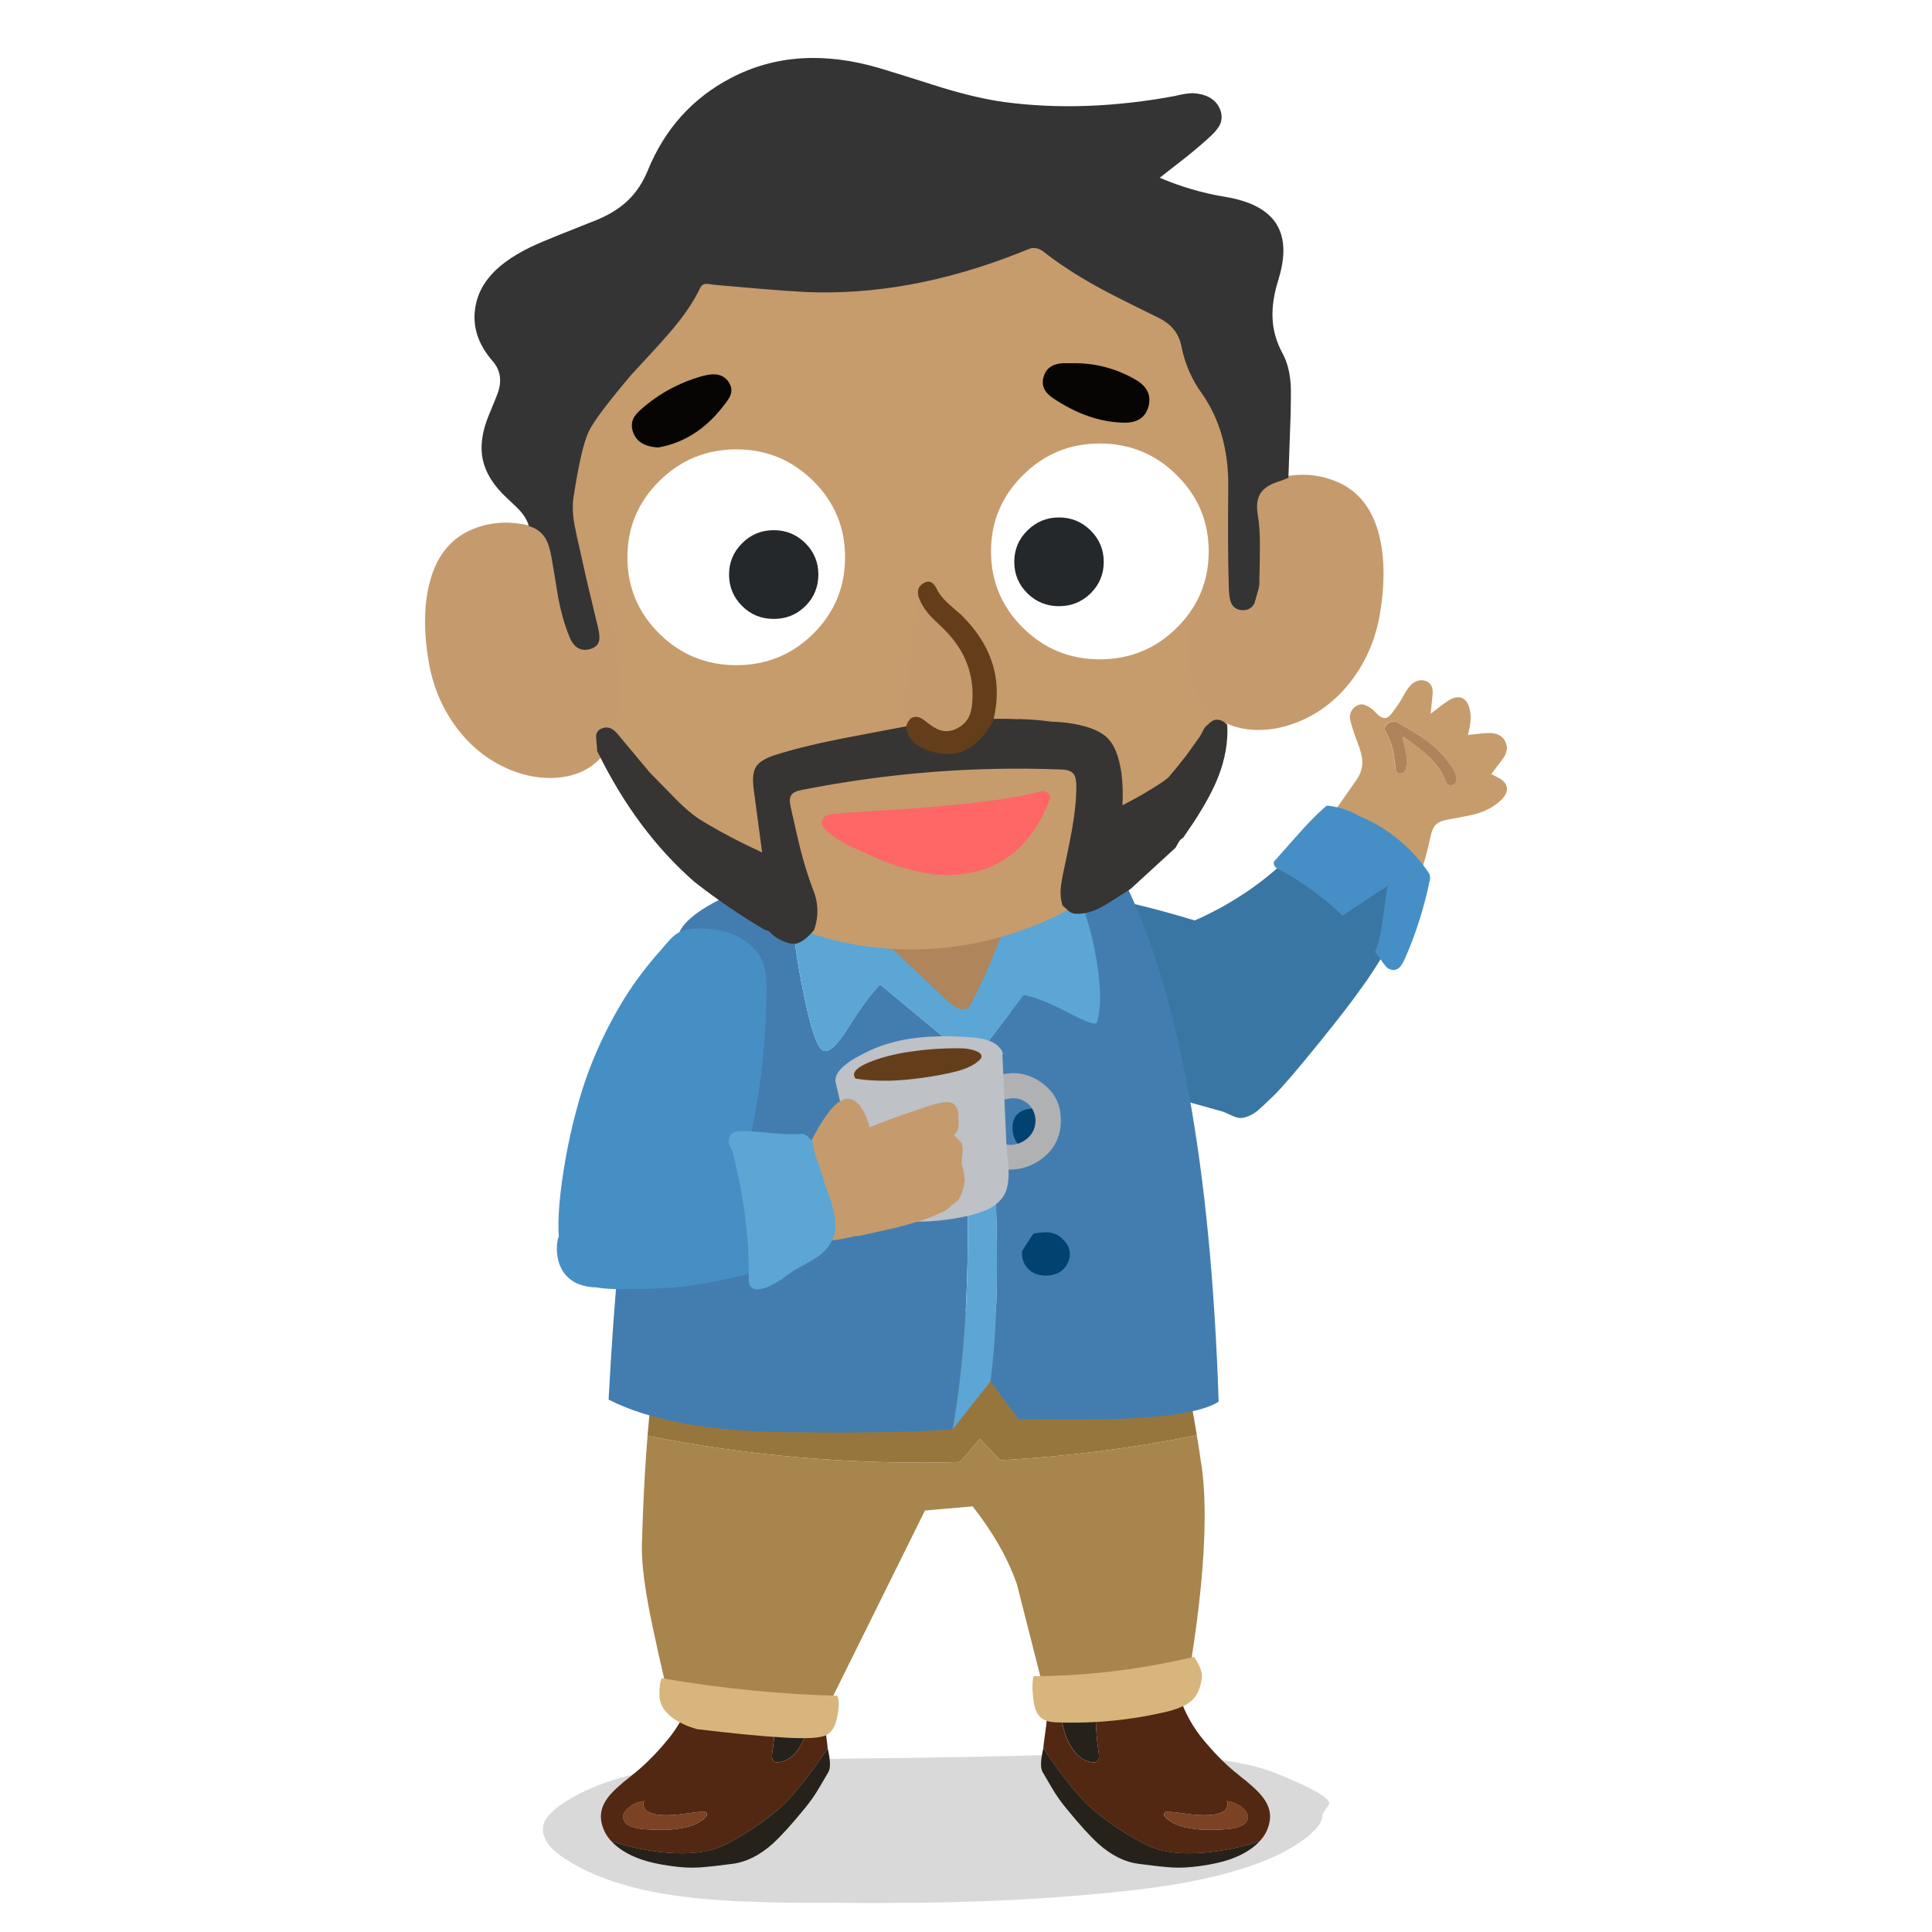
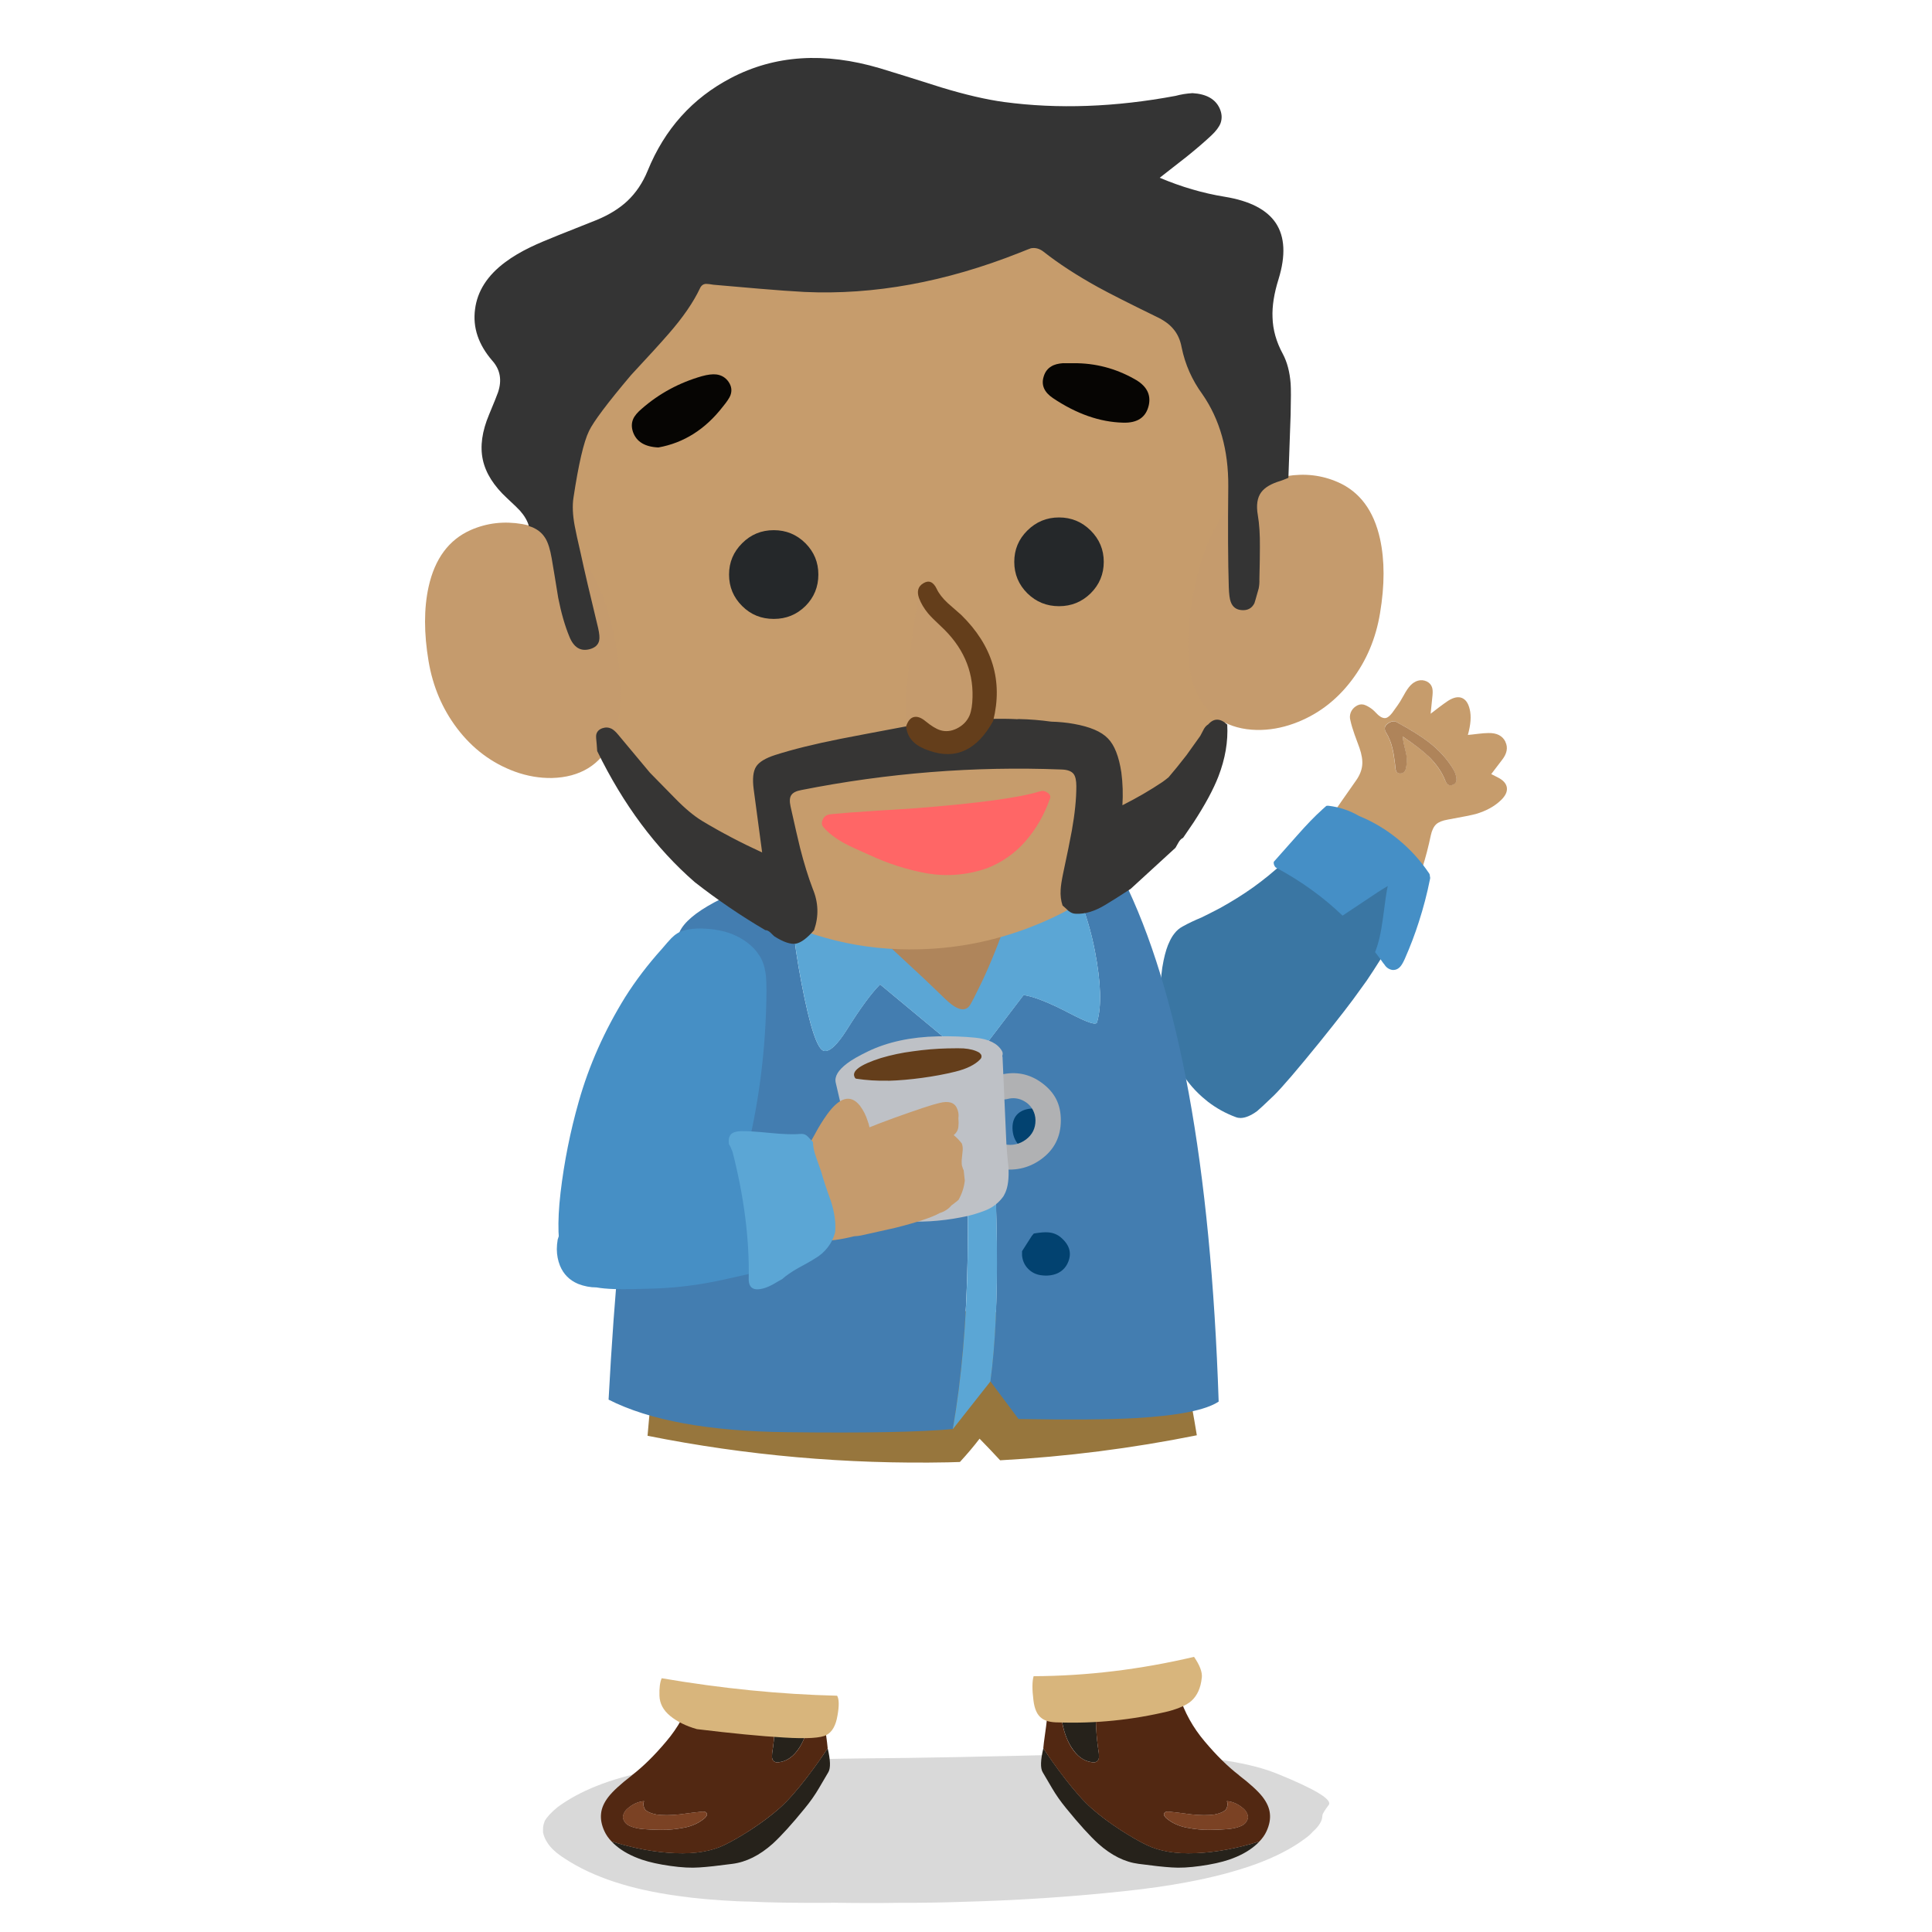
<svg xmlns="http://www.w3.org/2000/svg" fill="none" height="200" viewBox="0 0 200 200" width="200">
  <path d="m0 0h200v200h-200z" fill="#fff" />
  <path d="m86.075 196.964c2.596.043 4.916.047 6.963.014 2.477.005 4.613-.028 6.399-.094 5.826-.15 11.453-.521 16.876-1.104 2.539-.268 4.732-.583 6.583-.94 2.572-.474 4.912-1.085 7.025-1.837 2.112-.771 3.85-1.669 5.214-2.702.289-.202.536-.423.744-.663.668-.592 1.004-1.147 1.009-1.664.028-.018.028-.033 0-.051.028-.169.251-.531.658-1.072.408-.545-1.369-1.626-5.333-3.238-3.908-1.593-10.733-2.265-20.48-2.011-9.748.254-17.014.39-21.802.418-3.548.038-7.252.122-11.116.259-1.241.056-2.392.108-3.462.15-.981.061-1.89.127-2.728.207-2.108.188-3.998.432-5.674.747-3.841.771-6.91 1.993-9.203 3.67-.668.541-1.118 1.025-1.355 1.452-.118.292-.18.574-.18.846v.334c.081.395.237.757.464 1.086.341.549.957 1.104 1.843 1.663 2.894 1.894 6.787 3.172 11.685 3.835 1.786.258 3.818.437 6.091.545.431.019.881.033 1.34.038 1.871.103 4.684.145 8.431.126z" fill="#000" fill-opacity=".15" />
  <path d="m110.117 183.942c-.82-1.067-1.521-2.058-2.108-2.97-.294 1.227-.322 2.054-.076 2.477.256.437.578.991.976 1.663.398.682.881 1.373 1.459 2.077 1.345 1.655 2.453 2.872 3.32 3.666 1.354 1.212 2.752 1.908 4.187 2.091 1.449.193 2.586.32 3.415.371.838.062 1.833.01 2.993-.155 1.17-.164 2.151-.38 2.946-.648 1.085-.371 1.98-.851 2.686-1.448.17-.141.327-.286.464-.446-2.34.733-4.547 1.137-6.607 1.217-2.065.085-3.766-.202-5.106-.86-.777-.381-1.648-.883-2.624-1.508-1.17-.762-2.179-1.514-3.027-2.265-.819-.719-1.785-1.805-2.903-3.262m3.353-7.683c.014-.057.029-.108.048-.155l-3.785.263c.052.709.114 1.273.185 1.691.185 1.119.516 2.059.995 2.815.587.926 1.288 1.438 2.093 1.542.227.052.407.023.545-.075.123-.08.194-.212.218-.386.009-.103.004-.268-.015-.493-.27-1.664-.36-3.398-.279-5.202z" fill="#26221b" />
  <path d="m128.267 183.773c-1.16-.893-2.344-2.058-3.552-3.496-1.213-1.424-2.094-3.013-2.653-4.77l-8.549.601c-.019.047-.033.099-.047.155-.081 1.805.009 3.539.279 5.203.019.225.024.39.014.493-.018.174-.094.301-.217.385-.133.104-.318.127-.545.076-.805-.104-1.506-.616-2.094-1.542-.473-.761-.805-1.696-.994-2.815-.071-.418-.133-.982-.185-1.691l-1.227.094c-.028.789-.142 1.865-.341 3.233-.066.451-.118.879-.156 1.278.587.912 1.293 1.903 2.108 2.97 1.118 1.457 2.084 2.547 2.903 3.261.848.748 1.857 1.504 3.027 2.265.971.626 1.847 1.128 2.624 1.509 1.34.663 3.04.949 5.106.86 2.065-.08 4.267-.484 6.607-1.217.317-.329.568-.686.743-1.076.289-.635.403-1.236.341-1.8-.052-.564-.303-1.147-.762-1.739-.455-.587-1.265-1.33-2.435-2.232m.327 3.341c.237.174.408.381.512.616.123.268.118.507-.014.723-.124.278-.379.489-.763.63s-.815.23-1.303.263c-.478.043-1.079.071-1.814.076-.724.009-1.511-.066-2.358-.231-.848-.164-1.563-.498-2.141-1.001-.228-.225-.28-.404-.156-.54.052-.08.179-.122.388-.122.54.051 1.336.15 2.387.291.933.103 1.729.108 2.387.014.55-.103.938-.268 1.165-.493.133-.184.195-.39.185-.616 0-.099-.024-.193-.061-.277.568.047 1.094.268 1.581.662z" fill="#522812" />
  <path d="m129.105 187.73c-.104-.235-.275-.442-.512-.616-.487-.394-1.013-.615-1.581-.662.037.084.056.178.061.277.01.225-.052.432-.185.616-.227.225-.615.39-1.165.493-.663.094-1.459.089-2.387-.014-1.056-.146-1.852-.24-2.387-.291-.209 0-.336.042-.388.122-.124.131-.072.315.156.54.578.503 1.293.837 2.141 1.001.847.165 1.634.24 2.358.23.735-.009 1.341-.032 1.814-.075.488-.033.924-.122 1.303-.263.384-.141.635-.352.763-.63.132-.216.137-.456.014-.723z" fill="#7b4224" />
  <path d="m83.569 183.942c.819-1.067 1.52-2.058 2.108-2.97.294 1.227.322 2.054.076 2.477-.256.437-.578.991-.976 1.663-.398.682-.881 1.373-1.459 2.077-1.345 1.655-2.454 2.872-3.32 3.666-1.355 1.212-2.752 1.908-4.187 2.091-1.449.193-2.586.32-3.415.371-.838.062-1.833.01-2.993-.155-1.17-.164-2.15-.38-2.946-.648-1.085-.371-1.98-.851-2.686-1.448-.171-.141-.327-.286-.464-.446 2.34.733 4.547 1.137 6.607 1.217 2.065.085 3.765-.202 5.106-.86.777-.381 1.648-.883 2.624-1.508 1.17-.762 2.179-1.514 3.026-2.265.82-.719 1.786-1.805 2.904-3.262m-3.353-7.683c-.014-.057-.028-.108-.047-.155l3.784.263c-.052.709-.114 1.273-.185 1.691-.185 1.119-.516 2.059-.995 2.815-.587.926-1.288 1.438-2.094 1.542-.227.052-.407.023-.545-.075-.123-.08-.194-.212-.218-.386-.009-.103-.005-.268.014-.493.27-1.664.36-3.398.28-5.202z" fill="#26221b" />
  <path d="m65.414 183.773c1.161-.893 2.345-2.058 3.552-3.496 1.213-1.424 2.094-3.013 2.652-4.77l8.549.601c.019.047.033.099.047.155.081 1.805-.009 3.539-.279 5.203-.019.225-.024.39-.014.493.019.174.095.301.218.385.133.104.317.127.545.076.805-.104 1.506-.616 2.094-1.542.474-.761.805-1.696.995-2.815.071-.418.133-.982.185-1.691l1.227.094c.029.789.142 1.865.341 3.233.066.451.118.879.156 1.278-.587.912-1.293 1.903-2.108 2.97-1.118 1.457-2.084 2.547-2.904 3.261-.848.748-1.857 1.504-3.026 2.265-.971.626-1.847 1.128-2.624 1.509-1.34.663-3.041.949-5.106.86-2.065-.08-4.268-.484-6.607-1.217-.317-.329-.568-.686-.744-1.076-.289-.635-.403-1.236-.341-1.8.052-.564.303-1.147.763-1.739.455-.587 1.265-1.33 2.434-2.232m-.327 3.341c-.237.174-.407.381-.512.616-.123.268-.118.507.014.723.123.278.379.489.763.63.384.141.815.23 1.302.263.478.043 1.08.071 1.814.076.725.009 1.511-.066 2.359-.231.848-.164 1.563-.498 2.141-1.001.227-.225.279-.404.156-.54-.052-.08-.18-.122-.388-.122-.54.051-1.336.15-2.387.291-.933.103-1.729.108-2.387.014-.549-.103-.938-.268-1.165-.493-.133-.184-.194-.39-.185-.616 0-.099.024-.193.062-.277-.568.047-1.094.268-1.582.662z" fill="#522812" />
  <path d="m64.576 187.73c.104-.235.275-.442.511-.616.488-.394 1.014-.615 1.582-.662-.038.084-.057.178-.062.277-.009.225.052.432.185.616.227.225.616.39 1.165.493.663.094 1.459.089 2.387-.014 1.056-.146 1.852-.24 2.387-.291.208 0 .336.042.388.122.123.131.071.315-.156.54-.578.503-1.293.837-2.141 1.001-.848.165-1.634.24-2.359.23-.734-.009-1.34-.032-1.814-.075-.488-.033-.924-.122-1.303-.263-.384-.141-.635-.352-.762-.63-.133-.216-.137-.456-.014-.723z" fill="#7b4224" />
  <path d="m123.895 148.579c-.64-3.966-1.483-8.021-2.52-12.166l-52.465-1.687c-.819 4.083-1.445 8.717-1.876 13.905 10.202 2.04 20.57 2.956 31.104 2.749.412-.009.824-.018 1.232-.037.758-.823 1.435-1.626 2.036-2.411.763.78 1.473 1.527 2.127 2.237 6.877-.376 13.665-1.241 20.362-2.59z" fill="#97763d" />
-   <path d="m124.378 151.738c-.142-1.048-.303-2.096-.483-3.158-6.697 1.348-13.485 2.213-20.362 2.589-.654-.71-1.364-1.452-2.127-2.237-.601.785-1.283 1.588-2.036 2.411-.412.014-.819.028-1.231.037-10.534.207-20.902-.709-31.104-2.749-.104 1.316-.204 2.674-.284 4.061-.133 2.33-.232 4.76-.303 7.288-.047 1.937.332 4.798 1.146 8.586.81 3.797 1.397 6.293 1.752 7.486.355 1.203 2.425 2.096 6.205 2.679s6.366.602 7.758.052c1.402-.55 2.363-1.584 2.88-3.102l9.563-19.314 4.935-.428c2.108 2.679 3.633 5.357 4.576 8.036l2.718 10.677c.351 2.519 2.97 3.426 7.849 2.711 4.892-.709 7.317-2.095 7.275-4.149 1.539-9.352 1.97-16.509 1.288-21.476z" fill="#a7854c" />
  <path d="m124.412 173.679c.066-.564-.204-1.288-.806-2.162-5.555 1.307-11.092 1.979-16.606 2.002-.156.536-.161 1.372-.018 2.5.108.898.388 1.513.838 1.842.369.296.947.442 1.733.442 3.861.132 7.664-.254 11.406-1.151 1.094-.296 1.885-.649 2.358-1.062.621-.555.986-1.359 1.09-2.411z" fill="#d8b57c" />
  <path d="m86.695 177.598c.185-1.024.171-1.711-.038-2.058-5.887-.141-11.941-.747-18.159-1.81-.18.409-.256 1.016-.232 1.81.024.803.393 1.504 1.108 2.091.72.592 1.643 1.048 2.771 1.368 3.633.441 6.636.733 9.009.869 2.373.146 3.846.056 4.414-.268.578-.31.957-.977 1.127-2.002z" fill="#d8b57c" />
-   <path d="m131.019 113.775c.469-.902.734-2.058.796-3.463.066-1.391-.071-2.843-.408-4.352-.516-2.194-1.331-4.192-2.444-5.987-.672-1.156-1.208-1.983-1.615-2.486-.526-.672-1.066-1.161-1.606-1.466-.203-.122-.412-.216-.62-.282-4.343-1.396-8.758-2.509-13.243-3.341-.748-.136-1.88-.324-3.382-.573-.871-.127-1.444-.202-1.714-.23-.275-.024-.469-.009-.583.038-.08.033-.246.132-.497.301-.938.545-1.668 1.302-2.179 2.275-.1.188-.19.381-.275.578-.573 1.396-.767 2.82-.582 4.267.132 1.184.516 2.538 1.155 4.056.54 1.377 1.227 2.674 2.065 3.881.621.875 1.369 1.603 2.25 2.186.057.033.119.065.185.098.379.221.876.428 1.482.611.394.122.981.292 1.758.517l4.324 1.457c3.453 1.147 6.361 2.035 8.72 2.66.521.146 1.515.423 2.993.836 1.331.212 2.307-.056 2.923-.799.184-.239.355-.493.506-.766z" fill="#3a76a3" />
  <path d="m155.842 76.786c-.303-.62-.89-.921-1.762-.902-.298 0-.653.033-1.065.08-.474.056-.824.099-1.061.117.298-1.067.365-1.955.189-2.665-.147-.625-.421-1.015-.819-1.17-.389-.15-.857-.052-1.412.296-.246.165-.544.376-.899.644l-.915.7.195-1.913c.033-.343.019-.62-.048-.818-.09-.273-.275-.479-.563-.62-.294-.132-.592-.155-.9-.07-.28.08-.536.244-.768.484-.213.221-.445.559-.691 1.015-.303.545-.521.898-.649 1.062-.128.165-.308.418-.564.785-.232.291-.44.461-.62.512-.242.056-.516-.042-.82-.305-.326-.343-.577-.578-.753-.696-.303-.207-.559-.334-.772-.385-.274-.056-.54.005-.795.183-.247.165-.422.381-.526.649-.1.273-.109.55-.024.832.085.404.228.879.422 1.429.113.315.284.78.511 1.396.237.681.332 1.274.284 1.781-.052.526-.26 1.053-.63 1.579-.625.879-2.012 2.871-4.153 5.982h.047c-.18.24-.294.517-.341.841-.038.634.123 1.212.474 1.725.289.498.691.987 1.203 1.462.374.343.871.733 1.492 1.17 1.099.771 2.273 1.391 3.524 1.866.98.352 1.837.352 2.581 0 .298-.061.535-.23.715-.507l.081-.15.014-.085c.914-2.087 1.61-4.295 2.093-6.617.114-.522.303-.907.559-1.147.251-.226.644-.385 1.189-.479 1.563-.282 2.534-.479 2.913-.583 1.075-.315 1.947-.794 2.614-1.443.46-.446.659-.879.597-1.297-.066-.418-.379-.766-.942-1.048l-.673-.343 1.075-1.41c.554-.681.682-1.325.389-1.927m-6.224 4.018c-.369-.921-.966-1.776-1.781-2.561-.592-.564-1.468-1.231-2.629-2.007.019.305.105.78.266 1.419.137.54.184.963.146 1.269-.037.385-.08.62-.113.714-.09.259-.265.395-.526.404-.256.014-.417-.089-.493-.324-.018-.061-.047-.277-.08-.648-.085-.705-.18-1.255-.275-1.645-.147-.597-.355-1.123-.63-1.565-.227-.39-.194-.7.105-.935.359-.273.682-.338.956-.197 1.431.78 2.53 1.466 3.302 2.054 1.113.855 1.975 1.809 2.586 2.857.132.24.227.479.279.714.118.447.005.738-.336.874-.351.141-.606 0-.772-.432z" fill="#c69c6c" />
  <path d="m147.842 78.262c.819.78 1.411 1.631 1.781 2.561.166.428.426.569.781.423.337-.127.45-.418.337-.874-.052-.235-.142-.475-.28-.714-.616-1.048-1.478-2.002-2.586-2.857-.767-.587-1.866-1.274-3.301-2.054-.275-.141-.592-.075-.957.197-.308.244-.346.559-.104.935.275.446.483.968.63 1.565.099.39.189.935.274 1.645.034.371.062.587.081.648.071.24.232.348.488.334s.426-.15.526-.404c.038-.094.08-.334.123-.724.038-.31-.01-.733-.147-1.269-.166-.644-.256-1.123-.275-1.429 1.184.804 2.061 1.48 2.629 2.026z" fill="#af845a" />
  <path d="m143.774 97.821c.976-1.696 1.643-3.543 2.003-5.531-1.023-.987-2.103-1.866-3.235-2.641-.379-.259-.739-.498-1.089-.728-2.112-1.391-4.002-2.284-5.665-2.679l-.374.352c-1.625 1.95-3.51 3.698-5.665 5.249-1.089.775-2.25 1.499-3.486 2.18-.748.39-1.378.71-1.894.959-.715.296-1.374.606-1.966.94-.322.174-.601.413-.838.728-.185.23-.346.498-.483.799-.242.475-.45 1.133-.626 1.969-.213 1.006-.307 2.011-.284 3.017-.004.099-.009.197-.019.282.01.174.019.343.038.512.081 1.386.289 2.749.625 4.098.232 1.076.616 2.11 1.161 3.102.63 1.184 1.459 2.232 2.486 3.139.185.16.375.319.574.479.885.682 1.852 1.213 2.894 1.598.156.061.322.089.502.089.497-.009 1.065-.249 1.7-.709.18-.141.763-.682 1.752-1.631.853-.841 2.44-2.693 4.756-5.55 1.994-2.472 3.348-4.23 4.073-5.268.27-.367.526-.724.767-1.062.995-1.476 1.762-2.707 2.307-3.689z" fill="#3a76a3" />
  <path d="m143.66 91.726c-.109.446-.279 1.603-.516 3.454-.189 1.415-.455 2.538-.796 3.384.294.371.573.747.843 1.133l.119.146c.189.305.455.498.805.563.322.033.597-.075.834-.333.151-.169.307-.437.473-.808.564-1.278 1.047-2.547 1.45-3.811.473-1.462.862-2.942 1.16-4.446.028-.103.024-.211-.014-.329 0-.122-.038-.235-.119-.329-.885-1.306-1.942-2.462-3.164-3.459-1.222-1.01-2.567-1.814-4.035-2.416-.985-.573-2.041-.926-3.169-1.062-.071-.009-.146-.005-.232.014l-.445.395-.014.019c-.73.653-1.573 1.527-2.544 2.627-.544.611-1.359 1.527-2.434 2.744-.024.136 0 .273.071.409.062.127.161.221.298.273 2.506 1.353 4.76 2.984 6.75 4.892.331-.211 1.113-.733 2.344-1.56.952-.653 1.729-1.151 2.331-1.504z" fill="#458fc6" />
  <path d="m98.627 147.94c1.814-10.409 2.051-23.478.706-39.203l-8.227-6.833c-.895.893-2.056 2.472-3.477 4.742-.985 1.551-1.762 2.261-2.335 2.138-.682-.145-1.454-2.467-2.316-6.974-.895-4.638-1.241-8.496-1.042-11.574-6.806 2.166-10.666 4.244-11.585 6.231-1.558 3.379-3.088 9.878-4.599 19.503-1.227 7.867-2.141 17.505-2.752 28.92 4.244 2.157 10.396 3.28 18.448 3.369 8.057.099 13.778-.009 17.174-.324m17.61-57.023c-2.046-1.184-4.49-2.185-7.318-3.017 2.17 2.984 3.647 6.509 4.434 10.574.625 3.252.701 5.705.217 7.355-.08.329-.989.037-2.737-.879-2.193-1.151-3.818-1.795-4.869-1.941l-3.846 5.047c1.298 15.706 1.435 27.356.402 34.936l2.923 3.91c5.271.094 9.316.061 12.139-.094 4.4-.259 7.256-.827 8.578-1.711-.815-24.475-4.121-42.539-9.923-54.194z" fill="#437db0" />
  <path d="m102.118 108.061 3.846-5.047c1.051.145 2.676.789 4.869 1.941 1.747.911 2.657 1.207 2.737.878.483-1.654.408-4.102-.218-7.354-.781-4.065-2.259-7.59-4.433-10.574-2.932-.846-6.276-1.504-10.041-1.969-6.882 1.476-12.528 2.914-16.937 4.309-.204 3.078.147 6.936 1.042 11.575.862 4.507 1.634 6.828 2.316 6.974.573.122 1.35-.592 2.335-2.138 1.421-2.27 2.581-3.849 3.477-4.742l8.227 6.833c1.345 15.724 1.109 28.789-.706 39.202l3.893-4.939c1.032-7.584.895-19.23-.403-34.935z" fill="#5ba6d5" />
  <path d="m105.802 129.528v.451c.057.536.261.987.616 1.353.36.376.805.602 1.331.677.625.089 1.184.028 1.677-.178.492-.217.852-.564 1.084-1.039.469-.973.261-1.852-.63-2.641-.383-.348-.843-.536-1.369-.578-.355-.028-.847.009-1.491.122l-.209.249-1.009 1.579z" fill="#024270" />
  <path d="m107.019 114.744c-.696.009-1.245.188-1.639.54-.383.353-.573.846-.568 1.48.01.715.232 1.312.677 1.796.45.474 1.014.714 1.687.723h.099c.63-.014 1.16-.235 1.587-.653.426-.413.63-.912.615-1.49-.009-.596-.265-1.142-.776-1.649-.517-.498-1.08-.747-1.686-.747z" fill="#024270" />
  <path d="m90.698 87.844c-1.601.16-3.031.423-4.296.789-.848.24-1.615.526-2.316.86-.237.103-.412.202-.516.291-.171.141-.261.31-.261.498-.009.15.043.287.147.404.1.127.232.207.393.235.081.103.151.179.208.216.966.663 1.989 1.447 3.064 2.359.763.639 1.724 1.49 2.88 2.552 3.529 3.276 5.452 5.061 5.764 5.362l1.563 1.499c.663.663 1.16 1.091 1.492 1.288.748.451 1.298.371 1.649-.235.189-.329.445-.837.777-1.513.502-.992.98-2.049 1.439-3.163.886-2.101 1.625-4.244 2.217-6.434.322-1.142.611-2.397.876-3.76.043-.141.014-.282-.076-.418-.08-.136-.198-.226-.355-.273-.237.024-.431-.056-.578-.235-1.435-.291-3.04-.475-4.812-.54-1.246-.052-2.87-.056-4.864-.009-1.805.047-3.273.122-4.395.226z" fill="#af855b" />
  <path d="m103.575 111.261c-.383.094-.653.301-.814.611-.142.287-.161.597-.067.935.095.339.275.602.536.795.307.206.648.263 1.037.169.62-.165 1.208-.09 1.757.221.549.31.914.775 1.089 1.391.053.197.081.399.081.597 0 .831-.332 1.494-.995 1.987-.653.484-1.392.649-2.216.494-.384-.071-.73 0-1.038.221-.27.192-.454.456-.549.794-.095.348-.076.653.066.926.157.305.431.488.824.559 1.677.31 3.174 0 4.486-.949 1.364-.987 2.046-2.331 2.046-4.032 0-1.702-.649-2.9-1.942-3.863-1.284-.954-2.719-1.241-4.301-.86z" fill="#b0b1b3" />
  <path d="m87.671 110.101c-.919.695-1.302 1.353-1.156 1.978 1.047 4.413 2.003 8.835 2.87 13.266.043.165.133.287.261.367.095.122.213.197.355.221 2.089.451 4.182.615 6.28.493 1.108-.07 2.174-.202 3.188-.404.89-.155 1.757-.404 2.595-.742.744-.306 1.35-.79 1.824-1.457l.185-.367c.27-.606.379-1.457.327-2.552-.124-1.212-.199-2.077-.223-2.589l-.393-8.872-.029-.132c.071-.193.057-.367-.037-.522-.446-.77-1.36-1.226-2.738-1.367-1.222-.122-2.52-.169-3.893-.141-2.795.061-5.21.583-7.237 1.56-.952.461-1.677.874-2.174 1.25z" fill="#bec1c6" />
  <path d="m91.958 111.882c1.127-.033 2.292-.136 3.5-.301 1.212-.164 2.354-.376 3.42-.639 1.212-.296 2.088-.733 2.624-1.316.071-.08.104-.169.104-.272 0-.104-.038-.198-.119-.273l-.014-.014c-.042-.052-.085-.089-.132-.118-.413-.235-.943-.371-1.601-.418-.246-.019-.805-.019-1.677 0-1.16.028-2.349.127-3.567.301-1.146.146-2.25.381-3.316.7-2.122.677-3.027 1.33-2.714 1.965.029.084.081.141.156.169 1.075.164 2.183.235 3.33.206z" fill="#643e1b" />
  <path d="m79.206 120.106c-.412.432-.682.94-.815 1.522-.27 1.222-.142 2.397.393 3.525.54 1.137 1.374 1.988 2.491 2.552 1.023.512 2.193.766 3.514.766 1.075.009 2.288-.155 3.633-.494.237-.009.474-.033.706-.08l3.5-.78c2.335-.587 3.884-1.104 4.656-1.546.488-.145.895-.413 1.217-.794.166-.113.407-.301.72-.559.36-.635.578-1.302.654-2.002l-.118-1.095c0-.042-.014-.052-.038-.028l-.142-.442c-.033-.258-.033-.522 0-.78l.081-.794c.019-.259-.014-.494-.09-.701-.246-.319-.526-.61-.838-.869.279-.226.441-.512.483-.86.028-.296.028-.592 0-.898.052-.366 0-.709-.156-1.038-.27-.597-.881-.771-1.838-.522-.692.155-2.264.677-4.718 1.56-1.198.442-2.027.757-2.491.95-.052-.254-.114-.465-.185-.639-.175-.583-.445-1.119-.815-1.612-.962-1.189-2.094-.879-3.396.926-.464.648-.876 1.32-1.246 2.016l-.369.662-.028.08c-.426.193-.971.381-1.625.573-1.104.32-1.663.484-1.677.494-.578.164-1.066.47-1.468.912z" fill="#c59b6d" />
  <path d="m78.596 98.902c-.185-.291-.388-.55-.602-.766-.796-.804-1.8-1.372-3.017-1.706-.692-.179-1.402-.277-2.136-.301-.114-.009-.232-.014-.355-.014-.644 0-1.222.075-1.729.221-.436.117-.862.381-1.269.794-.237.249-.564.616-.971 1.104-1.445 1.603-2.714 3.27-3.803 4.995-2.141 3.464-3.742 7.063-4.798 10.795-.886 3.111-1.516 6.264-1.89 9.455-.18 1.546-.246 2.895-.208 4.046.019.475.057.916.104 1.325.208 1.509.824 2.566 1.847 3.172.554.32 1.198.503 1.928.546.242.009.497.009.772 0 .862-.085 1.743-.329 2.648-.743 1.473-.648 2.979-1.541 4.509-2.679.943-.705 2.283-1.804 4.012-3.303.744-.621 1.388-1.288 1.942-1.988.332-.47.621-1.02.867-1.654.18-.451.369-1.048.564-1.781 1.516-5.762 2.292-11.716 2.335-17.872 0-.578-.024-1.072-.052-1.485-.024-.132-.043-.259-.052-.376-.099-.677-.313-1.278-.644-1.795z" fill="#468fc5" />
  <path d="m75.498 119.194c-1.492.127-2.724.263-3.699.418-2.842.48-5.428 1.283-7.763 2.406-3.448 1.659-5.551 3.76-6.304 6.297-.057.348-.09.682-.09 1.001.005.607.114 1.175.327 1.706.36.879.985 1.509 1.876 1.885.635.249 1.269.366 1.899.366.512.09 1.123.146 1.838.17.294.009.606.014.933.014.621 0 1.506-.019 2.662-.052 2.615-.052 5.186-.367 7.72-.935 1.937-.428 3.121-.696 3.552-.809 1.345-.324 2.506-.672 3.486-1.038.71-.259 1.25-.71 1.625-1.368.237-.427.355-.855.355-1.287 0-.301-.062-.602-.185-.912-.303-2.43-.767-4.817-1.388-7.167-.043-.216-.147-.394-.313-.531-.028-.197-.109-.361-.251-.493-.118-.108-.246-.164-.379-.169-.029 0-.057 0-.09.014-.933.07-1.644.131-2.122.183-.223.028-1.449.132-3.685.31z" fill="#468fc5" />
  <path d="m75.66 117.437c-.194.206-.261.54-.208 1.001.133.197.256.465.379.794 1.189 4.638 1.748 8.995 1.677 13.074-.043 1.034.497 1.377 1.625 1.038.261-.08.578-.216.943-.418.393-.235.692-.404.89-.508.403-.366.952-.747 1.653-1.146.796-.423 1.383-.757 1.757-1.001.516-.296.952-.677 1.312-1.147.369-.47.62-.987.762-1.56.095-.912-.043-1.974-.421-3.186-.488-1.344-.824-2.364-1.009-3.055-.028-.084-.204-.592-.535-1.522-.218-.607-.327-1.133-.327-1.575-.218-.244-.388-.423-.511-.545-.199-.216-.436-.315-.706-.301-.762.071-1.8.038-3.121-.089-1.468-.146-2.51-.211-3.121-.197-.497.018-.843.131-1.037.338z" fill="#5ba6d5" />
  <path d="m112.47 21.239c-3.419-1.382-7.81-2.157-13.172-2.321-5.722-.165-11.079.385-16.071 1.649-5.674 1.419-10.539 3.684-14.602 6.791-4.992 3.821-8.398 8.793-10.207 14.916-1.573 5.334-1.913 11.41-1.018 18.234l.18 1.222c1.108 7.886 3.671 14.728 7.687 20.522 3.514 5.071 7.829 9.023 12.94 11.847 5.362 2.956 11.036 4.347 17.018 4.168 3.443-.085 6.797-.681 10.065-1.79 3.263-1.1 6.29-2.655 9.08-4.667.236-.179.44-.366.606-.569.905-.696 1.738-1.424 2.501-2.18 1.965-1.894 3.756-3.872 5.361-5.94 1.549-2.058 2.781-4.554 3.699-7.486.645-2.068 1.232-4.808 1.772-8.21 1.156-7.34 1.454-14.709.895-22.097-1.203-6.683-3.306-11.983-6.309-15.908-2.932-3.83-6.403-6.556-10.42-8.177z" fill="#c69c6c" />
  <path d="m123.038 68.13c.086 1.358.375 2.571.877 3.637.573 1.217 1.383 2.148 2.429 2.787 1.061.639 2.307.977 3.737 1.01 1.289.024 2.568-.197 3.842-.658 2.396-.865 4.395-2.359 6.005-4.488 1.526-2.011 2.501-4.324 2.932-6.936.488-2.909.488-5.475 0-7.698-.644-2.918-2.098-4.878-4.362-5.87-1.667-.733-3.443-.94-5.328-.62-1.81.32-3.444 1.071-4.898 2.251-1.871 1.527-3.282 4.079-4.234 7.66-.81 3.041-1.146 6.011-1 8.919z" fill="#c59b6d" />
  <path d="m58.954 56.499c-1.454-1.184-3.088-1.931-4.897-2.251-1.885-.32-3.656-.113-5.329.62-2.264 1.006-3.718 2.97-4.362 5.888-.488 2.223-.488 4.789 0 7.698.441 2.603 1.416 4.906 2.932 6.918 1.61 2.129 3.609 3.628 6.006 4.507 1.274.461 2.558.681 3.841.658 1.44-.038 2.686-.371 3.737-1.01 1.047-.639 1.857-1.574 2.43-2.801.502-1.076.791-2.289.876-3.637.142-2.909-.19-5.874-.999-8.905-.952-3.595-2.364-6.156-4.234-7.679z" fill="#c59b6d" />
  <path d="m90.02 88.511c1.885.888 3.86 1.518 5.935 1.899 2.098.352 4.173.178 6.219-.531 1.539-.602 2.847-1.513 3.931-2.73 1.147-1.311 2.009-2.81 2.591-4.488.085-.226 0-.428-.251-.602-.251-.179-.511-.226-.786-.141-2.122.663-6.446 1.245-12.978 1.758-5.996.367-8.985.592-8.976.672-.251.07-.436.249-.554.531-.118.296-.09.545.09.747.502.592 1.222 1.147 2.164 1.668.478.258 1.345.667 2.61 1.222z" fill="#f66" />
  <path d="m75.612 40.925c.18-.475.118-.935-.18-1.382-.308-.451-.734-.71-1.269-.78-.407-.047-.905.014-1.501.179-2.349.672-4.414 1.79-6.205 3.351-.455.381-.758.738-.909 1.081-.18.414-.185.865-.019 1.349.355 1.006 1.232 1.537 2.629 1.598 2.633-.475 4.855-1.88 6.669-4.22.417-.507.677-.898.786-1.17z" fill="#060503" />
  <path d="m110.078 37.593c-.535.038-.952.146-1.25.338-.384.226-.644.573-.786 1.048-.275.874.047 1.621.966 2.237 2.43 1.631 4.85 2.477 7.256 2.538 1.501.047 2.387-.564 2.662-1.828.237-1.123-.261-2.021-1.502-2.697-1.956-1.1-4.044-1.645-6.275-1.631h-1.071z" fill="#060503" />
  <path d="m105.233 74.446c-1.705-.085-3.605-.028-5.703.16-1.464.117-3.368.343-5.703.672v-.089c-3.041.569-5.314 1.001-6.83 1.297-2.671.531-4.916 1.085-6.74 1.668-1.023.329-1.686.733-1.985 1.208-.308.484-.393 1.264-.251 2.34l.876 6.546c-2.193-1.006-4.258-2.091-6.205-3.261-.857-.522-1.8-1.306-2.823-2.359l-2.591-2.641c-.332-.39-1.426-1.696-3.273-3.919-.261-.32-.502-.531-.715-.639-.298-.141-.616-.155-.947-.038-.355.132-.568.362-.625.691-.024.141-.005.461.052.959l.052.71c2.704 5.545 6.072 10.066 10.098 13.567 2.311 1.809 4.741 3.463 7.294 4.967.18 0 .355.085.535.249.251.249.393.385.431.409.919.578 1.648.827 2.198.747.535-.094 1.17-.564 1.895-1.4.502-1.443.455-2.871-.142-4.291-.464-1.217-.9-2.627-1.307-4.22-.213-.865-.54-2.293-.985-4.291-.118-.531-.095-.921.071-1.17.166-.258.511-.437 1.037-.531 8.938-1.772 17.904-2.481 26.903-2.129.63.014 1.061.165 1.288.461.19.249.284.672.284 1.278 0 1.325-.156 2.848-.464 4.577-.18.992-.483 2.481-.909 4.469-.142.686-.228 1.236-.251 1.649-.038.602.028 1.151.199 1.649.142.117.345.301.606.55.251.202.507.301.767.301.943.047 1.947-.254 3.022-.902.597-.352 1.478-.912 2.648-1.668l4.646-4.258c.142-.259.251-.451.322-.569.133-.226.284-.381.464-.461l1.09-1.598c1.193-1.833 2.051-3.421 2.572-4.77.701-1.819 1.009-3.604.909-5.357-.725-.672-1.383-.681-1.966-.019-.165.094-.307.244-.431.442l-.393.747-1.43 2.002c-.715.921-1.336 1.687-1.857 2.289-.26.211-.469.371-.625.479-1.25.841-2.633 1.645-4.149 2.411.071-1.137.038-2.265-.109-3.388-.251-1.668-.715-2.843-1.392-3.529-.678-.71-1.862-1.212-3.539-1.508-.724-.132-1.506-.207-2.339-.23-1.109-.155-2.222-.244-3.344-.268l-.251.019z" fill="#363534" />
  <path d="m102.353 72.745c.18-1.231.09-2.434-.27-3.619-.203-.625-.516-1.269-.947-1.931-.26-.381-.696-.954-1.307-1.72l-2.951-3.67c.062-.235.028-.456-.09-.658-.133-.202-.308-.338-.535-.409-.237-.061-.464-.028-.677.089-.213.117-.355.296-.431.531-.526 2.942-.905 5.757-1.146 8.44-.166 1.894-.246 3.073-.232 3.548.061 1.396.445 2.477 1.16 3.247.786.851 1.809 1.198 3.074 1.048 1.194-.155 2.164-.681 2.913-1.579.753-.898 1.226-2.002 1.43-3.318z" fill="#c59b6d" />
  <path d="m102.817 74.606c1.024-4.126-.075-7.773-3.306-10.945-.62-.545-1.085-.954-1.393-1.222-.535-.498-.919-.987-1.146-1.471-.355-.747-.824-.94-1.393-.587-.535.32-.687.827-.445 1.527.204.545.516 1.076.947 1.598.275.32.71.757 1.307 1.311 2.264 2.091 3.362 4.54 3.288 7.34-.015.794-.114 1.424-.304 1.899-.26.602-.71 1.057-1.34 1.368-.583.282-1.156.338-1.715.16-.431-.141-.928-.451-1.502-.921-.441-.367-.834-.512-1.179-.442-.369.07-.649.395-.838.978.071.672.341 1.222.805 1.649.384.352.919.644 1.61.869 2.742.959 4.945-.075 6.612-3.102z" fill="#643e1b" />
-   <path d="m87.482 57.688c0-3.087-1.094-5.715-3.287-7.89-2.202-2.185-4.864-3.28-7.971-3.28s-5.769 1.095-7.971 3.28c-2.202 2.176-3.306 4.808-3.306 7.89s1.104 5.724 3.306 7.909c2.203 2.176 4.864 3.261 7.971 3.261 3.112 0 5.769-1.086 7.971-3.261 2.193-2.185 3.287-4.826 3.287-7.909z" fill="#fff" />
-   <path d="m125.126 57.082c0-3.087-1.103-5.715-3.306-7.89-2.193-2.185-4.85-3.28-7.971-3.28-3.112 0-5.76 1.095-7.953 3.28-2.202 2.176-3.306 4.808-3.306 7.89 0 3.087 1.104 5.724 3.306 7.909 2.193 2.176 4.846 3.261 7.953 3.261s5.778-1.085 7.971-3.261c2.203-2.185 3.306-4.826 3.306-7.909z" fill="#fff" />
  <path d="m80.103 54.883c-1.288 0-2.378.451-3.273 1.349-.905.898-1.359 1.978-1.359 3.247 0 1.278.455 2.364 1.359 3.261.905.898 1.984 1.33 3.273 1.33s2.364-.442 3.273-1.33c.895-.898 1.34-1.988 1.34-3.261 0-1.274-.445-2.345-1.34-3.247-.905-.897-1.994-1.349-3.273-1.349z" fill="#25282a" />
  <path d="m114.261 58.162c0-1.264-.454-2.345-1.359-3.247-.905-.897-1.994-1.349-3.273-1.349s-2.363.451-3.273 1.349c-.909.898-1.359 1.978-1.359 3.247 0 1.278.455 2.364 1.359 3.261.905.888 1.994 1.33 3.273 1.33s2.364-.442 3.273-1.33c.905-.898 1.359-1.988 1.359-3.261z" fill="#25282a" />
  <path d="m132.065 23.082c-.928-1.382-2.685-2.289-5.272-2.712-2.264-.366-4.509-1.024-6.739-1.969 1.809-1.419 2.742-2.148 2.789-2.181 1-.804 1.852-1.537 2.558-2.199.478-.451.791-.869.947-1.259.18-.498.147-1.01-.09-1.541-.44-.968-1.378-1.494-2.808-1.579-.621.038-1.203.132-1.753.282-6.266 1.17-12.177 1.382-17.733.639-1.847-.249-4.016-.752-6.508-1.509-2.823-.898-4.945-1.56-6.366-1.988-5.745-1.701-10.884-1.368-15.427 1.01-3.979 2.082-6.854 5.277-8.616 9.596-.511 1.255-1.217 2.298-2.108 3.139-.824.771-1.871 1.419-3.145 1.95l-3.969 1.579c-1.274.508-2.226.916-2.861 1.222-1.037.498-1.923 1.024-2.662 1.579-1.847 1.372-2.889 2.998-3.126 4.878-.251 1.88.346 3.651 1.786 5.32.824.921 1.018 2.016.592 3.28-.095.282-.407 1.053-.928 2.307-.725 1.725-.943 3.28-.644 4.667.298 1.382 1.132 2.707 2.501 3.971.763.71 1.208 1.142 1.341 1.297.464.522.777 1.053.928 1.598.763.226 1.336.649 1.715 1.278.275.461.488 1.147.644 2.058s.384 2.275.677 4.098c.308 1.56.692 2.89 1.146 3.99.455 1.147 1.17 1.584 2.146 1.311.535-.155.853-.451.947-.888.062-.282.024-.714-.109-1.297-.834-3.43-1.435-6.006-1.805-7.731-.298-1.278-.507-2.237-.625-2.871-.204-1.114-.246-2.068-.123-2.871.526-3.487 1.061-5.794 1.61-6.918.455-.959 1.899-2.885 4.343-5.78 1.752-1.88 3.046-3.299 3.879-4.258 1.492-1.701 2.581-3.285 3.273-4.751.133-.282.341-.432.625-.442.166 0 .422.028.767.089 1.047.094 2.624.23 4.718.409 1.823.155 3.391.268 4.703.338 7.185.329 14.602-1.024 22.256-4.06.739-.296 1.132-.451 1.18-.461.454-.085.881.028 1.288.338 1.572 1.241 3.462 2.472 5.665 3.689 1.25.686 3.258 1.701 6.024 3.05.777.366 1.36.785 1.753 1.259.44.507.734 1.151.876 1.931.355 1.748 1.07 3.365 2.146 4.84 1.809 2.613 2.704 5.79 2.68 9.526-.047 4.352-.028 7.834.053 10.447.023.719.09 1.222.198 1.508.19.545.574.832 1.147.869.606.047 1.042-.188 1.307-.71.014-.014.161-.526.445-1.541.062-.329.085-.625.071-.888.038-1.504.052-2.627.052-3.369.015-1.325-.061-2.43-.213-3.318-.18-1.029-.061-1.819.355-2.378.37-.498 1.033-.888 1.985-1.17.062-.014.332-.117.824-.32l.232-6.56c.038-1.607.038-2.679 0-3.21-.095-1.208-.365-2.223-.805-3.05-.677-1.241-1.037-2.505-1.07-3.797-.048-1.161.161-2.477.625-3.957.753-2.448.653-4.38-.284-5.799z" fill="#343434" />
</svg>